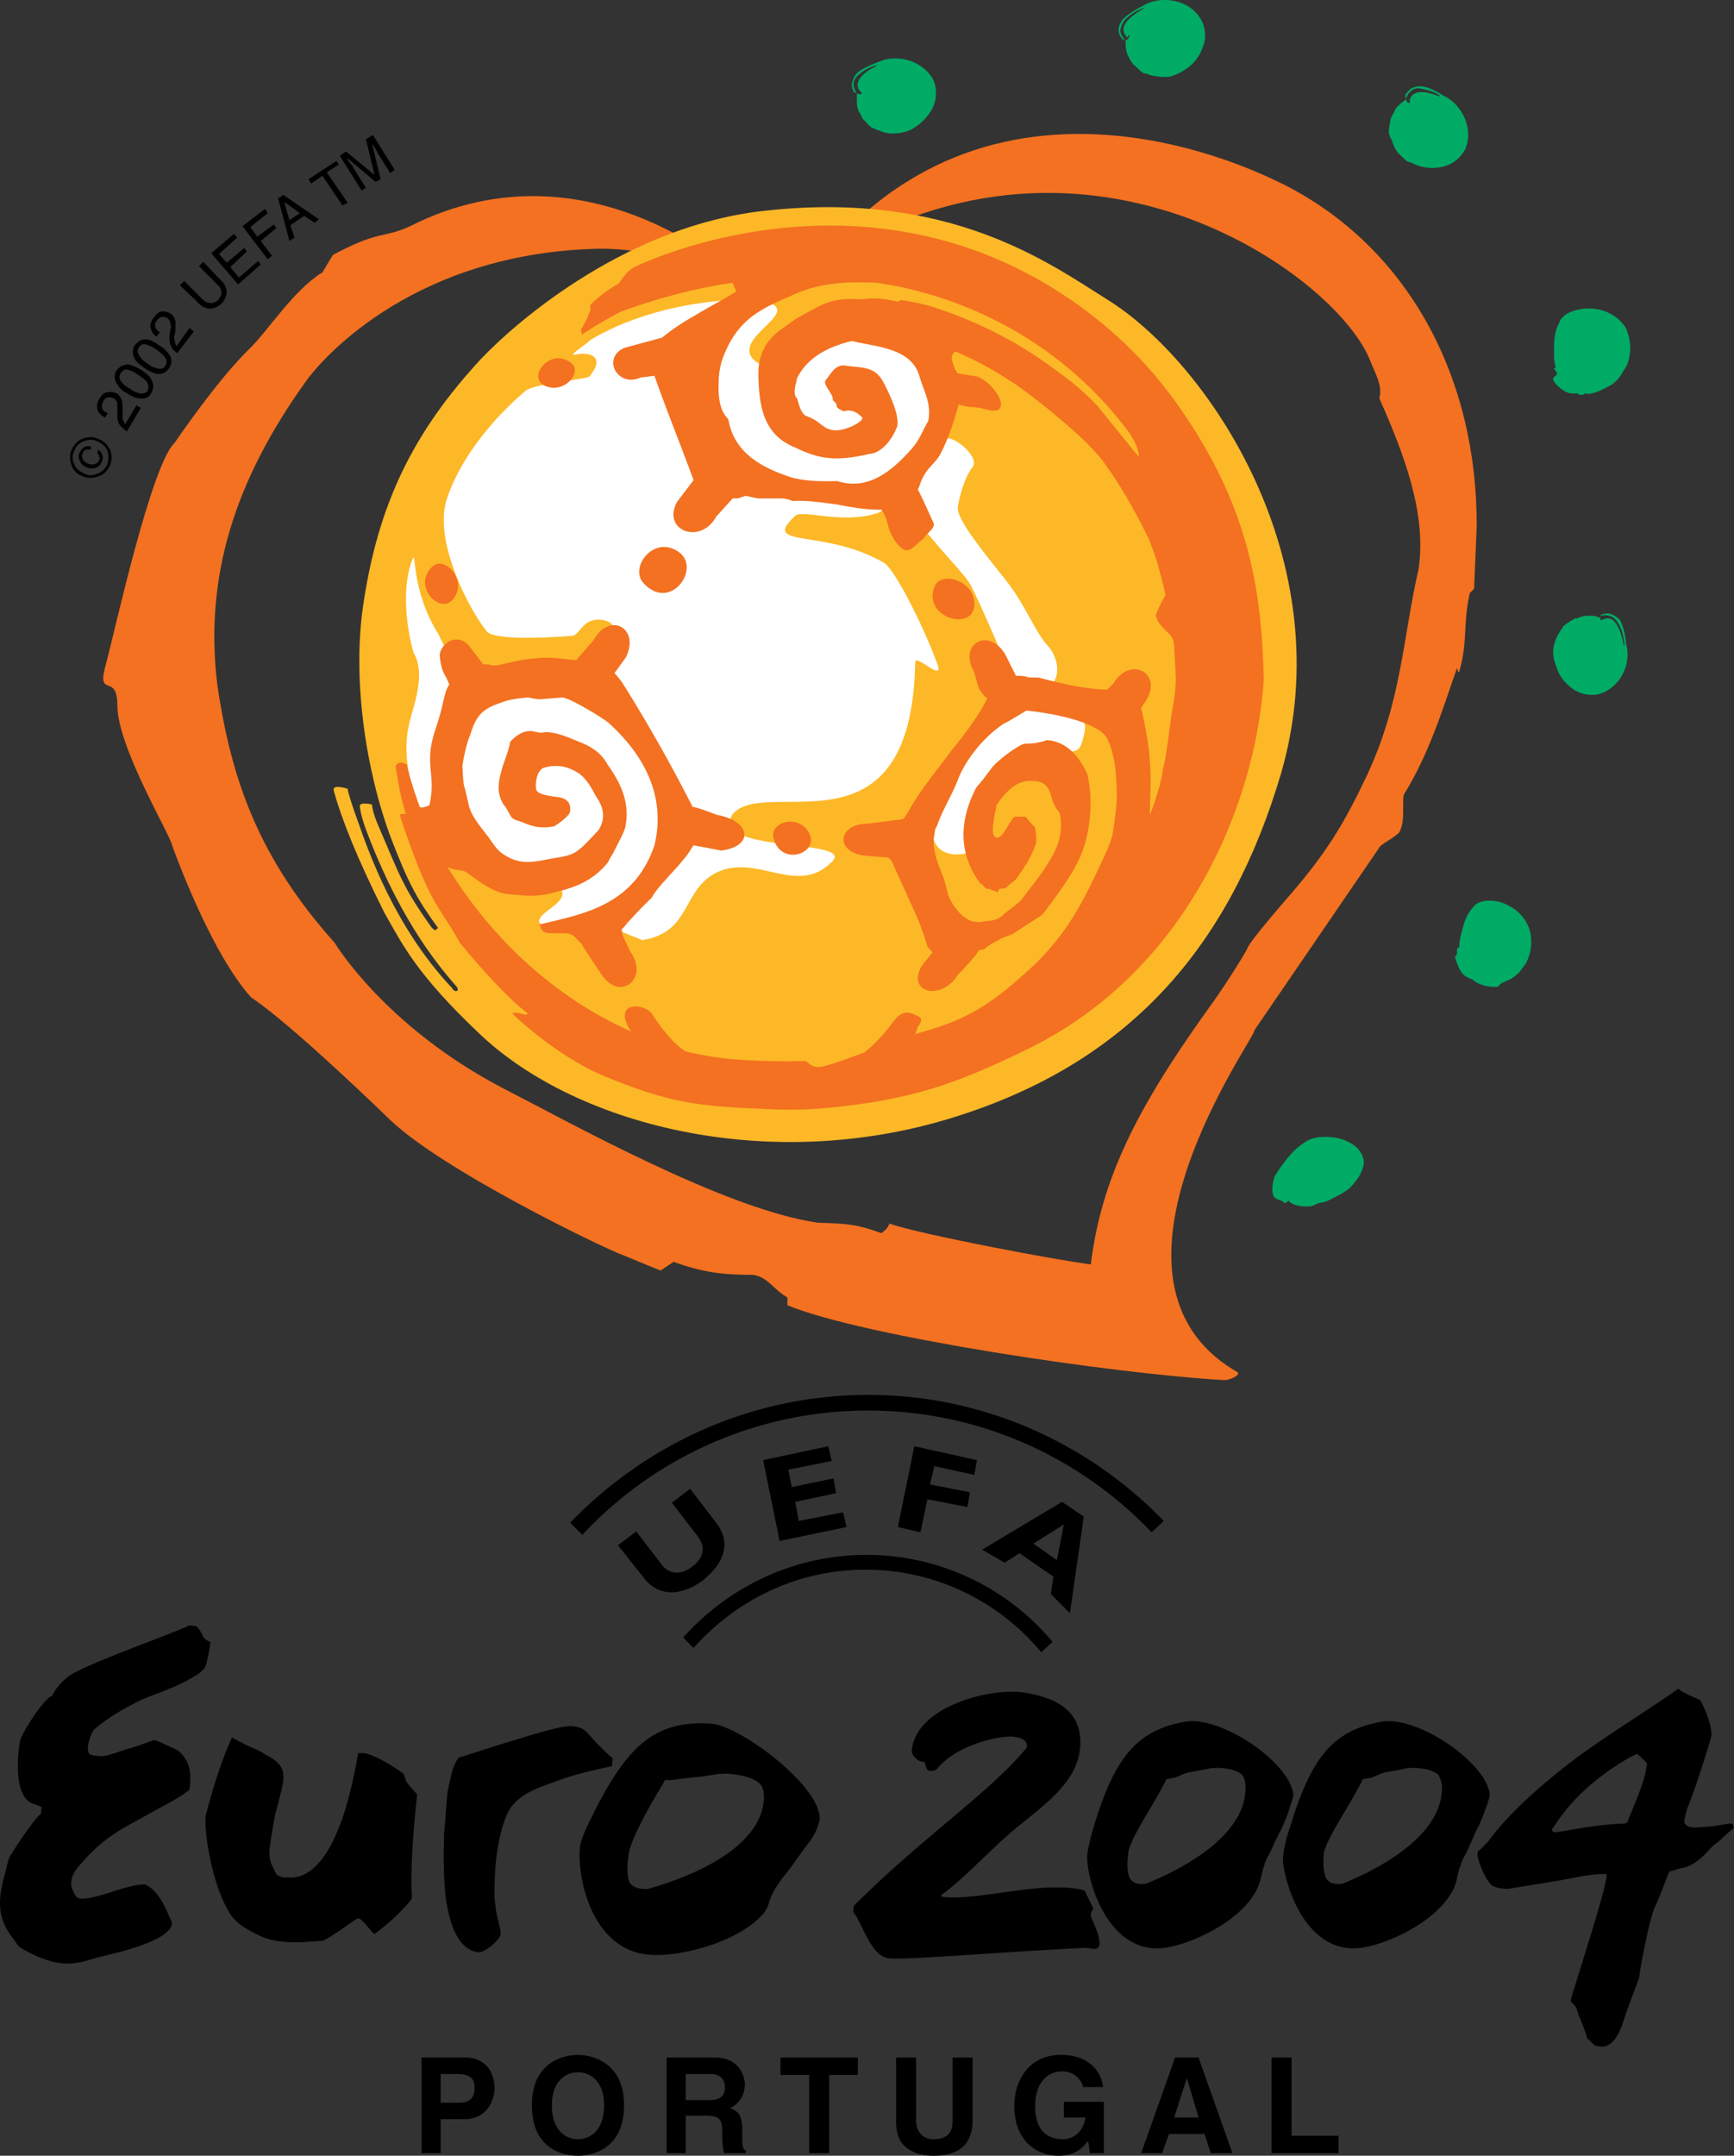
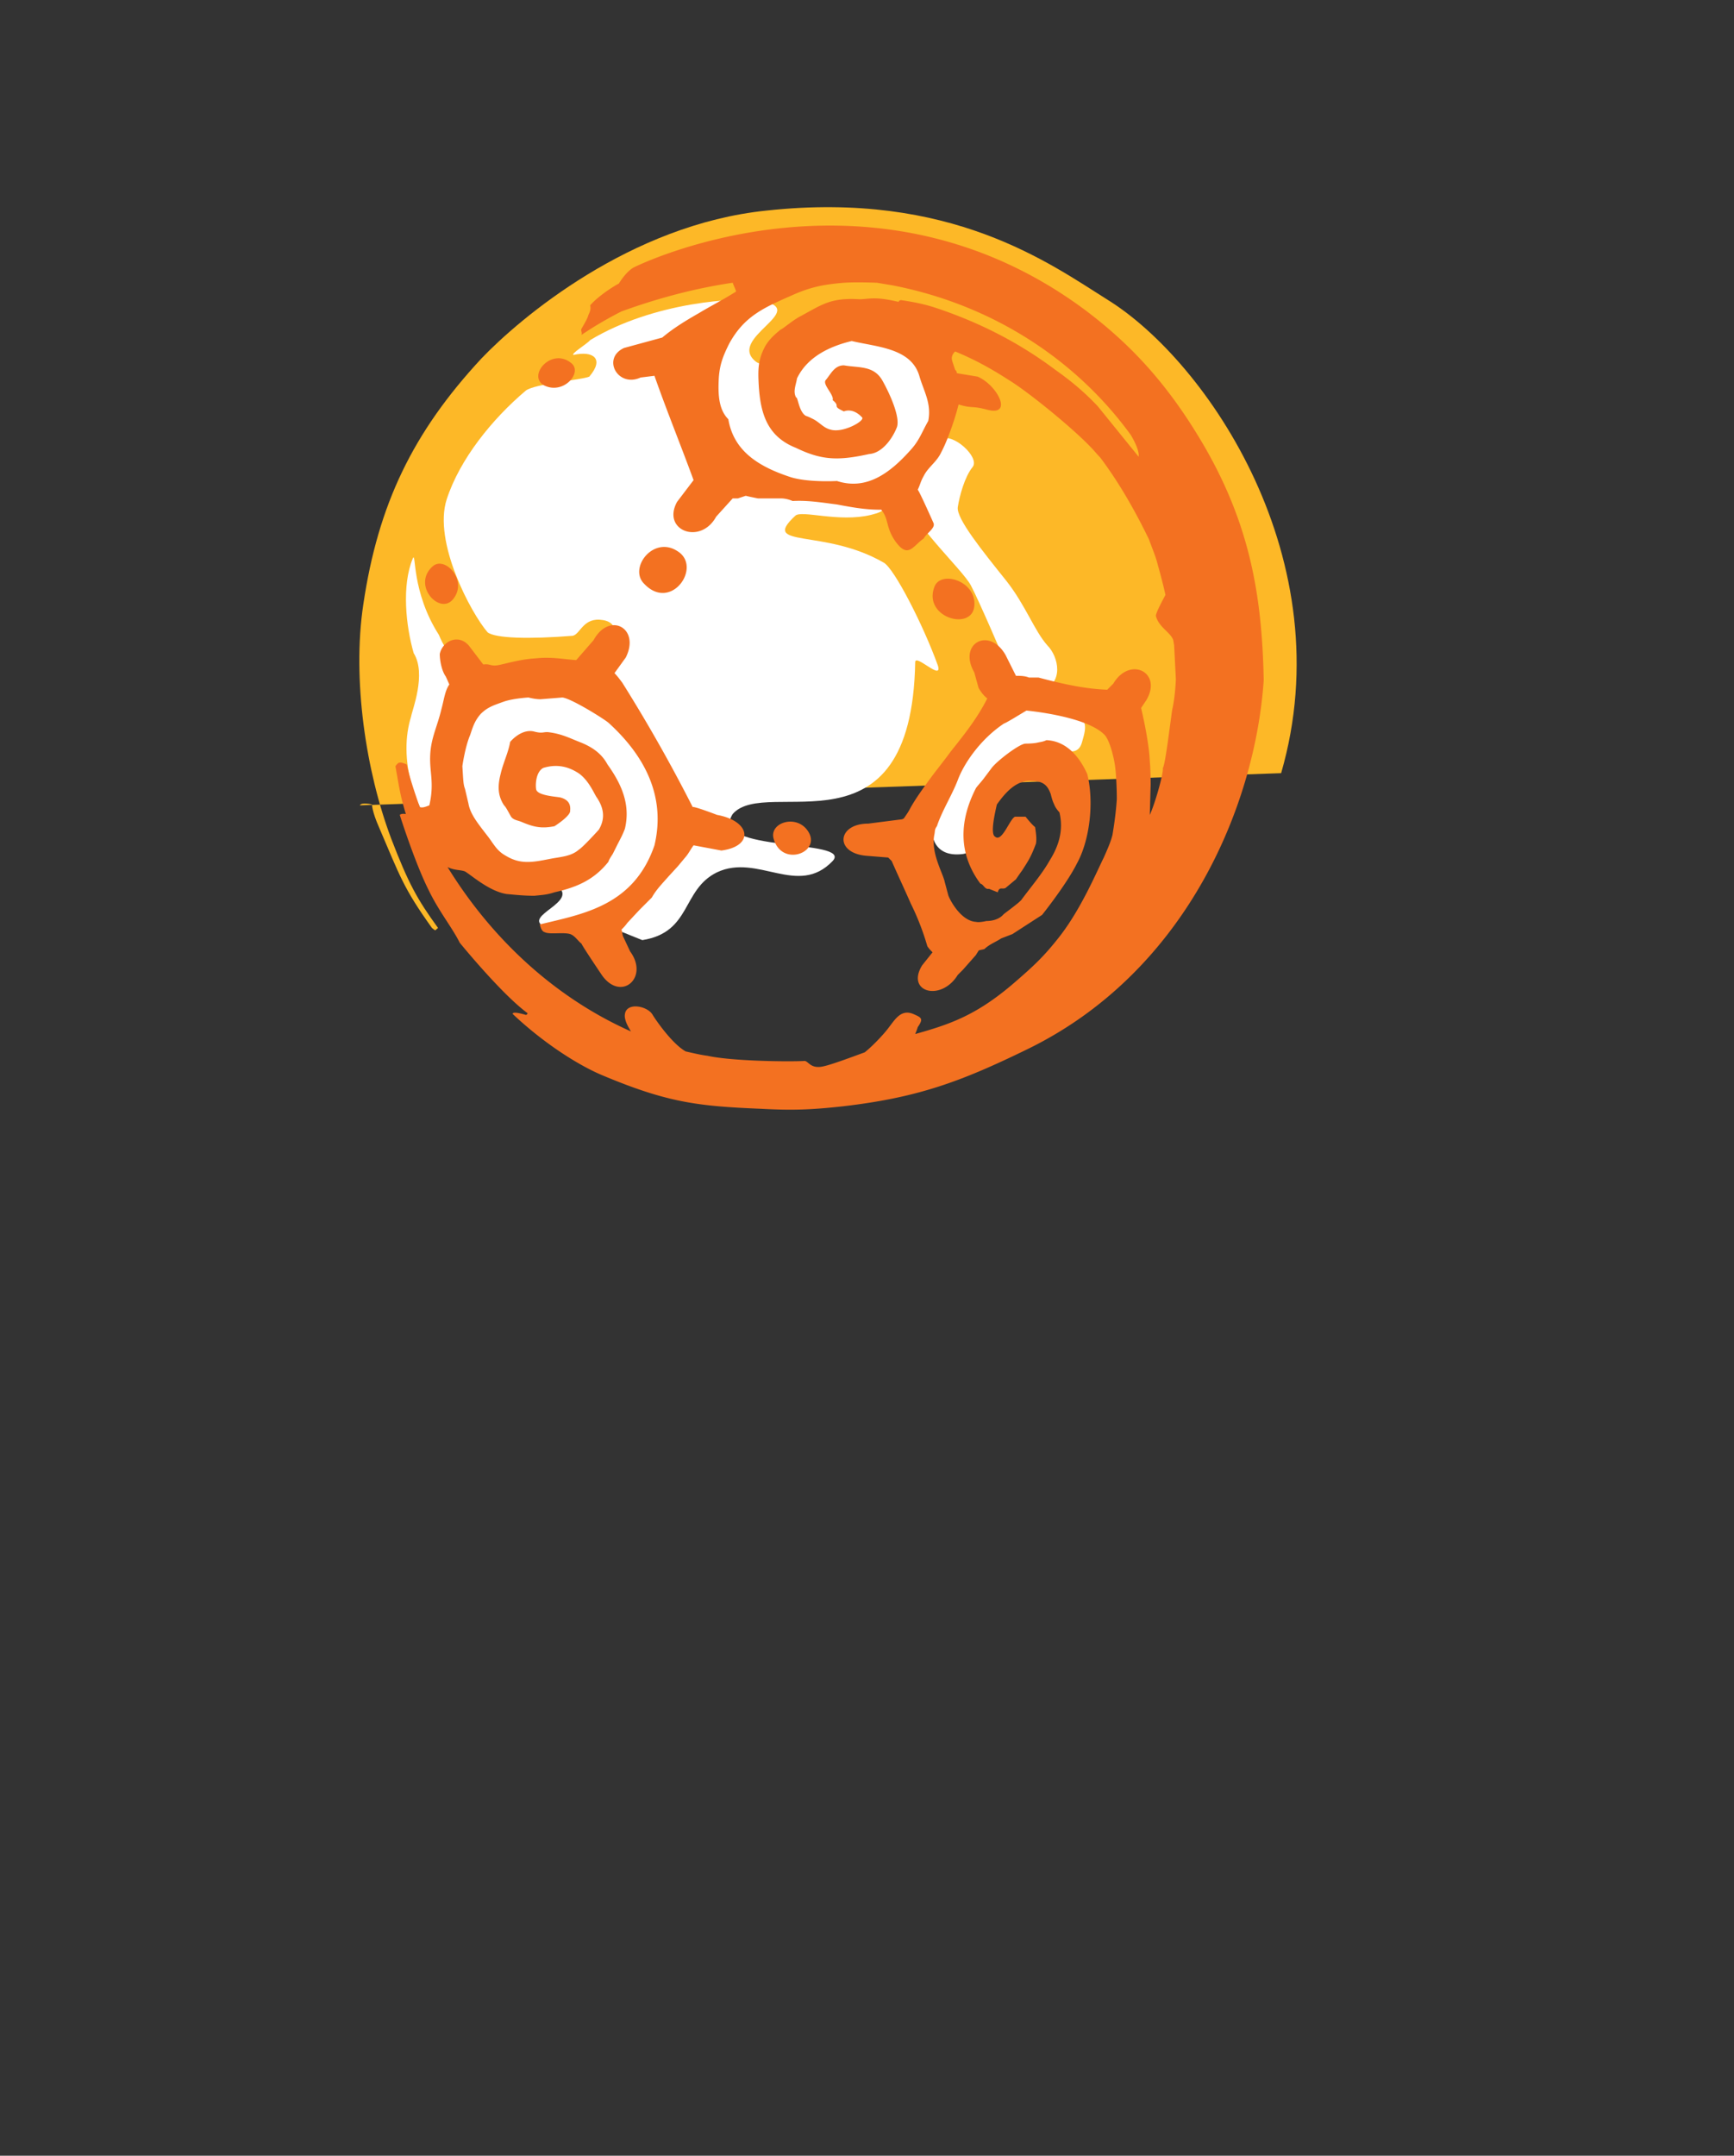
<svg xmlns="http://www.w3.org/2000/svg" xml:space="preserve" viewBox="0 0 128.95 160.24">
  <rect x="0" y="0" width="128.95" height="160.24" fill="#333333" stroke="none" />
  <g fill-rule="evenodd" clip-rule="evenodd">
-     <path d="M32.77 157.526h1.745c1.875 0 2.263-1.68 2.263-2.262 0-1.422-.841-2.327-2.198-2.327h-3.232v7.11h1.422zm0-1.228v-2.133h1.228c.905 0 1.293.323 1.293.969 0 .324 0 1.164-1.099 1.164zM39.556 156.492c0 3.361 2.456 3.749 3.426 3.749.905 0 3.426-.388 3.426-3.749 0-3.296-2.521-3.748-3.426-3.748-.97 0-3.426.452-3.426 3.748m1.487 0c0-1.938 1.164-2.456 1.939-2.456s1.939.518 1.939 2.456c0 2.004-1.164 2.521-1.939 2.521s-1.939-.517-1.939-2.521M49.574 160.047h1.422v-2.779h1.551c1.099 0 1.164.388 1.164 1.357 0 .711.064 1.099.129 1.422h1.616v-.194c-.258-.129-.258-.388-.258-1.422 0-1.293-.324-1.486-.905-1.745.646-.259 1.098-.97 1.098-1.745 0-.582-.387-2.004-2.262-2.004h-3.556v7.11zm1.423-3.943v-1.938h1.875c.84 0 1.034.582 1.034.969 0 .712-.388.97-1.164.97h-1.745zM61.661 154.23h2.133v-1.293h-5.752v1.293h2.133v5.817h1.486zM72.326 152.937H70.84v4.719c0 .84-.388 1.356-1.422 1.356-.711 0-1.293-.451-1.293-1.421v-4.654h-1.486v4.719c0 .711.129 1.292.517 1.745.646.711 1.616.84 2.263.84 1.81 0 2.908-.775 2.908-2.649v-4.655zM79.113 157.397h1.615c-.258 1.486-1.356 1.615-1.681 1.615-1.034 0-2.067-.517-2.067-2.455 0-1.81.969-2.586 2.003-2.586 1.1 0 1.552.905 1.552 1.163h1.486c-.064-.969-.904-2.391-3.103-2.391-2.392 0-3.49 1.874-3.49 3.813 0 2.455 1.552 3.684 3.297 3.684 1.292 0 1.81-.646 2.197-1.099l.129.905h1.034v-3.813h-2.973zM86.934 158.625h2.65l.452 1.422h1.616l-2.521-7.11h-1.745l-2.521 7.11h1.552zm1.293-4.072h.064l.841 2.844h-1.811zM96.048 152.937h-1.487v7.11h4.977v-1.293h-3.49zM51.578 122.494c3.167-3.555 7.692-5.817 12.798-5.817 5.235 0 9.954 2.392 13.057 6.141l.84-.775a18 18 0 0 0-13.832-6.464c-5.429 0-10.277 2.392-13.638 6.141zM62.954 113.509l-4.977 1.034-1.228-6.01 4.848-1.034.258 1.098-3.231.647.258 1.293 3.103-.647.194 1.099-3.038.646.258 1.422 3.297-.646zM72.456 109.631l-2.974-.646-.323 1.357 2.973.582-.194 1.099-2.972-.581-.518 2.456-1.68-.389 1.228-6.01 4.653 1.034zM79.565 119.909l-1.422-1.422.193-1.293-2.521-1.745-1.099.711-1.681-.97 5.946-3.555 1.616 1.099zm-.452-6.593-2.263 1.422 1.745 1.228zM52.29 117.453c-1.099.84-2.973 1.551-4.331-.065l-2.003-2.521 1.357-1.033 1.939 2.521c.646.775 1.551.646 2.262.064.711-.518 1.034-1.357.388-2.198l-1.939-2.521 1.357-1.034 1.939 2.521c1.228 1.615.452 3.102-.969 4.266" />
-     <path d="M85.641 113.898c-5.3-5.56-12.797-9.05-21.071-9.05a28.98 28.98 0 0 0-21.265 9.243l-.905-.905c5.623-5.816 13.444-9.501 22.169-9.501 8.596 0 16.417 3.619 21.976 9.372zM122.483 131.09c.064 0-.646-.646-.711-.711-.194 0-1.422.711-2.392 1.422-2.521 1.875-3.297 3.232-3.942 4.137-.13.194.193.259.193.259 1.163-.13 2.909-.582 5.171-.646l.194-.064.129-.323c.517-1.229 1.099-2.65 1.228-3.361.001-.002.13-.648.13-.713m-9.954 9.243c-.388.129-1.034.064-1.486-.129-.582-.323-1.229-2.134-1.163-2.393 0-.193.064-.258.193-.323l.518-.517c.129-.064 1.356-2.263 6.334-6.076 2.585-1.938 5.494-3.684 7.886-5.364.452.388 1.422.711 1.615.84.518.841.905 2.198.841 2.65-.13.582-1.293 4.266-1.81 5.43 0 0-.259.97-.194 1.034.129.388.84.388 1.228.323.259 0 1.099-.064 1.293-.13.13 0 .711-.129.841-.129.323 0 .193 0 .323.323-.453.323-.97.905-1.423 1.228-.581.453-.969 1.229-2.133 1.681a10 10 0 0 0-.969.259l-.259.064-.129.259c-.324.841-.582 1.551-.971 2.392-.388.84-1.033 4.201-1.163 5.171-.064.388-.775 2.004-1.163 3.296-.452 1.357-1.034 2.068-1.875 1.875q-.29 0-.388-.194-.097 0-.193-.193l-.259-.194c-.064-.388-.323-.97-.517-1.486-.13-.259-.194-.518-.259-.711-.065-.259-.453-.518-.453-.582.13-.646 3.038-9.437 2.65-9.437-1.228 0-1.874.193-3.685.517-.774.129-3.23.516-3.23.516M76.011 125.791c3.685.517 4.33 2.262 4.33 3.749 0 2.779-2.649 4.589-4.524 6.14-1.615 1.229-4.201 4.072-5.816 5.171v.13c2.585.388 7.691-1.293 10.664-.453l.646 1.357c-.452.646 0 .646.388 2.068.323 1.357-.581.776-1.099.841-5.623.259-13.121.904-14.479.775-1.357-.13-1.939-2.521-2.65-3.426 0-.193 0-.452.065-.518 5.041-5.041 10.019-8.338 12.798-11.698 0 0 .323-.711-1.034-.841-1.357-.064-4.267.776-5.559 2.327 0 0-.194.323-.712.193-.193-.063-.193-.646-.322-.646-.646 0-.905-.711-.905-.711.13-3.295 5.623-4.782 8.209-4.458M15.641 122.042c0 .259-.258 1.681-.388 1.874-.129.259-.582.582-.84.712-1.228.775-2.585 1.163-3.942 1.744-1.164.582-2.263 1.164-3.491 2.198-.258.388-.646 1.422-.323 1.81.194.13.905.194 1.164.13.388-.065 1.292-.389 1.681-.518.711-.194 1.228-.388 1.939-.646.323.064.582.194.84.323.388.194.84.323 1.099.582.84.775.84 1.745.711 2.779-.84.711-2.521 1.486-3.49 2.068-2.068 1.099-3.231 1.81-4.848 3.749-.711.904-.388 1.551-.388 1.551.064.064.194.646.517.711 1.099.193 3.62-1.099 4.912-1.034 1.099.517 1.551 1.875 2.004 2.844-.065 1.422-4.524 2.327-5.559 2.586-.646.193-1.357.452-2.262.452-1.422 0-2.974-.904-3.426-1.163-.259-.194-.388-.453-.582-.711-1.228-1.552-1.099-2.909-.646-4.654.13-.388.194-.84.324-1.228.129-.389 2.004-3.167 2.391-3.361l.065-.517-.452-.194c-1.681-.323-1.358-3.619-1.164-4.719.064-.452 1.745-3.167 2.391-3.36.194-.453.646-.97 1.034-1.293.776-.841 7.563-3.167 9.178-3.942l.517.064c.194.193.453.581.517.84.129.128.323.258.517.323M53.388 131.866c-.388.065-.776.13-1.228.194-.84.064-1.681.194-2.327.259h-.388l-.129.258c-1.034 1.681-2.585 4.46-2.585 5.43 0 0-.194 1.163.064 1.875.323.646 1.422.517 1.422.517 3.425-.97 8.402-3.103 8.596-6.722 0-.518-.065-.776-.259-1.034-.646-.711-2.262-.776-2.262-.776-.257-.066-.581-.001-.904-.001m7.562 3.361c0 .13-.129.646-.452 1.229-.259.452-.582.775-.969 1.356-.388.518-.776 1.1-1.099 1.487 0 0-.905 1.034-1.228 2.068a2.17 2.17 0 0 1-.582 1.034c-1.939 2.068-6.141 3.037-8.144 2.908-4.266-.193-5.494-5.3-5.365-7.756 0-.646.452-1.616.905-2.521 2.521-5.106 4.589-7.175 8.791-6.916 2.132.066 8.273 4.655 8.143 7.111M43.757 128.893c.194.193.453.517.776.84.258.259.582.582 1.034.97l-.064.582c-1.229.259-2.715.581-4.072 1.099-1.487.517-3.038 1.034-3.684 2.392-.453.97-.711 2.262-.84 3.361-.129 1.033-.129 2.197-.129 2.585 0 .259 0 .581.064.84 0 .259.065.582.129.841.064.323.129.581.194.84s.065.452.065.582c-.065.323-1.099 1.293-1.616 1.293-1.358-.13-2.133-1.681-2.457-4.008-.258-2.197-.129-4.46-.129-4.912.064-.518.129-1.745.258-3.038.129-.582.258-1.163.388-1.681.194-.452.323-.711.453-.84.711-.194 2.392-.775 4.136-1.293 1.875-.582 3.62-1.099 4.266-1.034s.906.193 1.228.581M20.618 139.364c.064.064.194.129.517.194h.388c1.034.064 1.875-.646 2.457-1.422.646-.841 1.099-1.939 1.486-2.974.646-1.939 1.034-4.008 1.163-4.848h.388c.905.064 3.038 1.486 3.038 1.616.065.323.194.581.323.711.064.129.646.711.646.775 0 0-.582 4.783-.388 7.627 0 .194-.711.905-1.034 1.228-.517.518-1.229 1.1-1.745 1.487-.194-.065-.97-1.229-1.229-1.164-.258.065-2.327 1.681-2.714 1.681-.84 0-2.973.388-4.589-.388-1.099-.517-1.875-.97-2.392-1.938-1.292-2.263-1.81-6.271-1.616-7.046.129-.517.905-3.555 1.939-5.752.323.193.646.322.969.517.517.259 1.099.452 1.551.775 1.034.518 1.357 1.034 1.293 1.811 0 .322-.259 1.356-.582 2.521-.129.582-.453 2.585-.453 2.844 0 .452.065.775.194 1.034.002 0 .325.711.39.711" />
-     <path d="M89.52 131.543c-.323.063-.711.129-1.099.193-.711.194-.776.388-1.357.452l-.323.065-.13.258c-.84 1.681-2.779 4.46-2.714 5.365 0 0-.194 1.099.129 1.745.323.582 1.228.388 1.228.388 3.038-1.229 7.369-3.685 7.369-7.11 0-.452-.065-.711-.259-.969-.582-.582-2.004-.518-2.004-.518a4 4 0 0 0-.84.131m6.657 1.874c0 .064-.064.388-.259.905-.129.517-.388 1.099-.646 1.68a18 18 0 0 0-.776 1.616l-.323.582-.064.193c-.064.064-.064.129-.064.194-.13.259-.194.711-.323 1.163-.13.453-.259.775-.452 1.034-1.357 2.263-4.978 3.813-6.723 4.008-3.749.452-5.494-4.072-5.688-6.464-.064-.582.193-1.551.452-2.456 1.551-5.171 3.167-7.239 6.787-7.886 2.649-.515 7.885 3.04 8.079 5.431M104.127 131.543c-.323.063-.711.129-1.099.193-.711.194-.776.388-1.357.452l-.323.065-.13.258c-.84 1.681-2.778 4.46-2.778 5.365 0 0-.13 1.099.193 1.745.323.582 1.229.388 1.229.388 3.038-1.229 7.368-3.685 7.368-7.11 0-.452-.13-.711-.259-.969-.646-.582-2.068-.518-2.068-.518-.194.002-.517.066-.776.131m6.657 1.874c0 .064-.064.388-.259.905-.193.517-.388 1.099-.711 1.68-.259.582-.517 1.164-.711 1.616l-.323.582-.064.193c-.064.064-.064.129-.064.194-.129.259-.259.711-.323 1.163-.129.453-.259.775-.452 1.034-1.357 2.263-4.977 3.813-6.723 4.008-3.749.452-5.494-4.072-5.752-6.464 0-.582.193-1.551.517-2.456 1.552-5.171 3.168-7.239 6.787-7.886 2.648-.515 7.885 3.04 8.078 5.431M7.626 33.879c.064.129 0 .323-.064.453a.78.78 0 0 1-.453.452c-.259.065-.453.065-.711-.064-.258-.13-.388-.26-.452-.453a.59.59 0 0 1 0-.646c.064-.129.129-.259.259-.324.129-.129.388-.193.582-.064l-.064.194H6.4a.5.5 0 0 0-.259.258c-.064.194-.064.388.065.517.064.129.194.194.323.258.129.065.323.065.452.065.194-.065.323-.129.388-.323.064-.064.064-.194 0-.258 0-.129-.065-.194-.129-.259l.064-.258c.193.129.258.258.322.452m-2.132.581c.129.323.388.582.711.711.323.194.646.194.97.065.388-.129.581-.323.775-.646.129-.323.129-.711.064-1.034a1.28 1.28 0 0 0-.711-.711c-.323-.194-.646-.194-1.034-.064-.323.129-.582.323-.711.646a1.17 1.17 0 0 0-.064 1.033m2.714-.969c.129.388.129.775-.064 1.164-.194.388-.453.646-.905.775-.388.129-.775.129-1.164-.064-.388-.129-.646-.453-.775-.84-.13-.388-.13-.776.064-1.164s.452-.646.84-.776c.388-.129.775-.129 1.164.065.387.129.646.453.84.84M8.919 31.617a1.3 1.3 0 0 1-.194-.711v-.97c-.065-.129-.129-.258-.258-.323-.194-.064-.323-.129-.453-.064-.129 0-.259.129-.323.259-.129.258-.129.452-.064.646a1 1 0 0 0 .388.259l-.195.322a1.2 1.2 0 0 1-.517-.453c-.129-.259-.129-.582.065-.905s.387-.517.646-.517c.194-.064.453 0 .646.064a1 1 0 0 1 .388.517c.064.129.064.388.064.646v.711c.065.194.129.323.194.453l.84-1.422.324.193-1.035 1.746c-.193-.128-.387-.322-.516-.451M9.565 27.092c.258.064.582.194.905.388.387.259.646.453.775.711a.99.99 0 0 1 0 1.034c-.194.323-.453.453-.84.388q-.388 0-.97-.388c-.258-.129-.517-.323-.646-.582-.323-.388-.323-.711-.13-1.099.26-.322.519-.452.906-.452m1.422 1.422c-.064-.194-.323-.388-.71-.646a2.2 2.2 0 0 0-.776-.388c-.194-.064-.388.065-.517.259a.49.49 0 0 0 0 .582c.129.194.323.388.711.582.194.194.452.258.646.323.258.064.517 0 .646-.194.065-.13.065-.324 0-.518M10.923 25.218c.259.064.582.193.905.452.388.194.582.453.776.711a.88.88 0 0 1-.065 1.034c-.194.258-.452.388-.84.388a3.1 3.1 0 0 1-.97-.452c-.258-.194-.517-.388-.646-.582-.259-.388-.259-.775-.065-1.099.259-.323.517-.452.905-.452m1.422 1.487c-.064-.194-.323-.453-.711-.711a2.2 2.2 0 0 0-.776-.388c-.194-.064-.387 0-.517.194a.49.49 0 0 0 0 .582c.064.194.323.452.646.646.259.194.453.323.646.323.259.129.517.064.646-.129.13-.194.13-.324.066-.517M12.732 25.735c-.129-.194-.129-.452-.129-.775l.064-.453c.064-.194.064-.323 0-.453q0-.193-.194-.388c-.129-.064-.259-.129-.388-.129-.194.065-.323.129-.388.259-.194.194-.194.388-.129.582a.78.78 0 0 0 .324.323l-.259.323a1 1 0 0 1-.388-.517c-.129-.258-.064-.582.194-.905.194-.259.388-.453.646-.453s.452.065.646.194.259.323.323.582v.646l-.064.323a.41.41 0 0 0 0 .388c0 .129.064.323.129.452l.97-1.357.323.259-1.228 1.616c-.258-.194-.387-.323-.452-.517M13.702 20.887l1.357 1.357c.129.129.323.258.452.258.259.065.453 0 .711-.193.194-.259.323-.518.194-.776 0-.129-.129-.259-.259-.388L14.8 19.788l.323-.323 1.164 1.228c.323.258.452.517.517.711.129.387 0 .775-.323 1.163-.388.323-.775.453-1.164.323-.194-.064-.452-.194-.711-.517l-1.228-1.164zM15.706 18.819l1.68-1.422.259.258-1.357 1.228.581.647 1.293-1.099.194.258-1.228 1.164.646.776 1.422-1.228.194.258-1.681 1.487zM18.033 16.815l1.68-1.293.194.324-1.293 1.034.517.711 1.228-.905.194.258-1.163.97.84 1.099-.323.258zM22.298 15.846l-1.163-.84.388 1.357zm-1.615-1.099.388-.258 2.65 1.81-.323.258-.775-.517-1.034.711.323.905-.388.259zM25.013 11.967l.194.259-.905.582 1.552 2.262-.388.194-1.487-2.198-.84.582-.194-.323zM25.271 11.58l.453-.324 2.133 1.746-.646-2.65.517-.323 1.616 2.585-.323.258-.969-1.551c0-.065-.064-.129-.129-.259-.064-.129-.194-.258-.258-.388l.646 2.65-.388.194-2.068-1.746v.129a.9.9 0 0 1 .194.258c.129.13.194.194.194.259l.97 1.551-.323.194z" />
-     <path fill="#F37121" d="M24.755 18.948c3.878-2.068 3.684-1.034 6.398-2.456 13.251-6.141 24.174 4.459 24.174 4.459s-6.205-2.649-11.117-2.456c-14.155.452-20.748 8.855-21.395 9.76-5.365 7.433-7.626 14.607-6.657 22.622 1.034 7.11 3.103 12.927 8.726 19.197 0 0 3.749 6.27 12.604 10.858 4.913 2.521 16.482 8.984 23.333 9.954 2.456.064 3.103.194 4.718.775.194-.129.582-.452.582-.711 2.456.841 12.475 2.715 14.996 3.038.775-6.334 3.425-11.569 8.596-18.809 1.293-1.746 2.65-3.943 3.038-4.654.064-.453 3.297-4.137 3.297-4.137 2.649-3.102 3.878-5.106 5.623-8.79 2.585-5.559 2.649-10.212 3.813-15.254.646-4.137-1.099-8.661-2.909-12.733.259-.969-.323-1.874-.646-2.714-2.457-6.528-21.782-20.295-41.496-6.916 13.896-18.033 34.968-6.205 34.902-6.334 9.438 4.719 14.544 14.479 14.479 25.531l-.193 4.589-.323.323c-.518 2.327-.13 3.555-.775 5.817-.13.194-.13-.323-.194-.193-1.099 3.167-2.068 6.334-3.942 9.372-.13.905.129 1.875-.323 2.78-.452.453-.97.646-1.422 1.034L93.27 76.603c.388.129-13.186 18.55-1.229 25.401.194.259-.646.582-.97.582-8.209-.452-26.823-3.231-32.511-5.559v-.582c-1.034-.582-1.422-1.486-2.521-1.681-2.327 0-3.813-.193-5.946-.97l-.969.646s-1.293-.517-2.844-1.163c-1.293-.452-13.509-6.334-17.387-10.147 0 0-7.175-6.981-10.212-8.985-3.103-3.425-5.882-11.311-5.882-11.311-.129-.775-4.072-7.303-4.072-10.406 0-2.521-1.616-.388-.84-3.103.646-2.392 3.361-14.802 5.106-16.417 0 0 3.103-4.589 5.494-6.916 1.422-1.357 3.297-4.396 5.495-5.753z" />
-     <path fill="#FDB827" d="M95.272 57.471c4.589-15.835-5.495-30.572-12.863-35.161-4.33-2.715-11.698-8.145-25.401-6.658-10.148 1.034-18.356 8.015-21.2 10.988-5.106 5.494-7.692 10.858-8.791 18.292-.84 5.559.194 12.41 2.068 17.387 1.292 3.36 1.939 4.524 3.49 6.657-.258.194-.129.258-.453 0-2.133-2.973-2.392-3.878-3.943-7.498-.517-1.163-.517-1.681-.517-1.681s-.776-.194-.905.065c0 .065 0 .711.711 2.457 1.164 2.973 3.167 7.303 6.464 10.987.323.388-.129.518-.323.129-4.266-4.524-6.205-10.147-6.981-12.345-.388-1.034-.775-2.262-.775-2.456 0 0-1.163-.388-1.034.129.582 2.133 1.745 5.042 3.749 9.049 1.357 2.391 2.392 4.589 7.11 9.049 7.368 6.98 22.041 10.535 35.808 6.011 12.927-4.201 20.102-12.926 23.786-25.401" />
+     <path fill="#FDB827" d="M95.272 57.471c4.589-15.835-5.495-30.572-12.863-35.161-4.33-2.715-11.698-8.145-25.401-6.658-10.148 1.034-18.356 8.015-21.2 10.988-5.106 5.494-7.692 10.858-8.791 18.292-.84 5.559.194 12.41 2.068 17.387 1.292 3.36 1.939 4.524 3.49 6.657-.258.194-.129.258-.453 0-2.133-2.973-2.392-3.878-3.943-7.498-.517-1.163-.517-1.681-.517-1.681s-.776-.194-.905.065" />
    <path fill="#FFF" d="M72.326 34.719c-.581.711-.97 2.133-1.099 2.973s1.81 3.232 3.619 5.494c1.423 1.81 2.068 3.685 3.038 4.783.841.84 1.293 2.844-.517 3.426-2.327.775-2.068-.388-2.068-.388l-.776-2.327s-1.68-3.943-2.326-5.171-5.042-5.236-4.719-6.722c.129-.388.259-.84.453-1.228-.776.84-1.552 1.487-2.004 2.133-.259.323-.646.453-1.164.582-2.392.582-5.17-.388-5.623.065-2.65 2.456 2.133.905 6.593 3.491.775.452 2.909 4.589 4.008 7.626.388 1.228-1.616-.84-1.681-.259-.258 14.931-11.052 8.403-13.573 11.311-1.875 2.909 8.984 1.811 7.434 3.491-2.586 2.714-5.559-.582-8.597.84-2.65 1.293-1.875 4.459-5.559 5.042-1.551-.582-3.942-1.939-7.239-.97-1.81-.84 2.714-1.874.84-3.103-.582-.388-6.076-.646-6.593-1.099-4.396-3.943-5.106-8.597-4.202-11.44.065-.453 1.164-3.167.194-4.718-.582-2.004-.905-5.042-.065-7.045.259-.582-.129 2.456 1.939 5.688.517 1.292 2.069 3.426 2.392 2.779.129-.129 4.654.646 7.239.129 1.292-.259 2.521-.453 3.038-1.357.258-.517 1.099-2.392-.453-2.65-1.487-.258-1.681 1.035-2.262 1.164-3.232.259-5.753.194-6.334-.259-1.228-1.421-4.072-6.722-3.038-9.889.969-2.973 3.361-5.946 5.882-8.079.711-.517 4.072-.775 4.718-1.034 1.163-1.357.258-1.939-1.164-1.616-.258-.064 1.034-.84 1.228-1.099 4.718-2.844 10.988-3.232 12.798-2.909 3.555.711-2.715 2.779-.452 4.524 2.068 1.357 5.558-5.559 12.41-1.616 2.197 1.228 1.874 3.942 1.292 6.398-.129.517-.258.97-.452 1.357.194-.194.323-.323.518-.388.841-.515 2.909 1.359 2.327 2.07m-3.038 26.759s.194-1.939.582-2.844c.323-.905 2.521-4.007 3.167-4.848.646-.905 2.327-1.681 2.327-1.681s3.361.129 4.395.776c1.035.646 1.1.97.712 2.262-.259 1.034-1.164.711-1.81.452-.518-.193-.582.065-3.297 1.616s-2.327 2.198-2.974 4.007c-.646 1.81 0 2.133-.775 2.262-2.52.325-2.327-2.002-2.327-2.002" />
    <path fill="#F37121" d="M54.487 21.017c-2.65.388-5.429 1.099-8.273 2.133a28 28 0 0 0-2.974 1.745c.065-.194-.064-.323 0-.452.259-.453.453-.776.517-1.034.129-.259.194-.453.129-.711.453-.517 1.229-1.099 2.004-1.551l.129-.065c.646-1.034 1.163-1.228 1.163-1.228s17.452-8.726 33.481 3.167c3.103 2.327 5.753 5.041 8.273 9.113 3.942 6.334 4.912 11.893 5.042 18.421-.646 9.501-5.882 21.782-17.646 27.469-4.913 2.392-8.08 3.555-13.574 4.202-2.327.259-3.749.323-6.14.194-4.719-.194-6.981-.453-11.893-2.521-1.81-.775-4.331-2.391-6.593-4.524 0 0-.129-.259.97.064.064 0 .129-.064.129-.129-1.939-1.422-5.042-5.235-5.042-5.235-.582-1.164-1.551-2.327-2.327-3.942-1.034-2.068-2.133-5.559-2.133-5.559.129-.129.453-.065.453-.065-.453-1.486-.517-2.133-.775-3.555.194-.259.258-.388.84-.129.194.905.582 2.068.97 3.167.194.064.388 0 .711-.129.388-1.681 0-2.456.065-3.749.064-1.292.517-2.068.84-3.426.194-.711.259-1.357.582-1.81l-.259-.582c-.323-.453-.452-1.228-.452-1.68.194-.97 1.422-1.552 2.198-.582l1.034 1.357c.517-.064.517.129 1.034.064.453-.064 1.681-.453 2.844-.517 1.228-.129 2.068.064 3.038.129l1.293-1.487c1.164-2.133 3.49-.905 2.392 1.293l-.841 1.163c.194.194.388.453.582.711a117 117 0 0 1 5.235 9.243c.129-.064 1.81.582 1.81.582 2.521.453 2.779 2.327.323 2.65l-2.068-.388c-.193.259-.323.518-.517.775l-.646.776-.711.776c-.453.517-.905.97-1.228 1.551l-.905.905-.905.969c-.194.259-.258.323-.452.518.064.129.064.387.129.517l.517 1.099c1.422 1.939-.646 3.749-2.068 1.81 0 0-1.486-2.198-1.551-2.391-.194-.129-.453-.518-.711-.647-.388-.258-1.616 0-2.003-.194-.259-.064-.323-.388-.388-.582 3.167-.775 6.981-1.357 8.532-5.882.841-3.555-.646-6.593-3.425-9.114-.388-.323-2.779-1.81-3.426-1.874l-1.616.129c-.323 0-.646-.064-.905-.129 0 0-1.164.064-1.875.323s-1.164.388-1.681.905c-.452.517-.582.97-.776 1.551-.387.905-.582 2.327-.582 2.327.064.97.064 1.357.194 1.681l.258 1.099c.129.775.711 1.487 1.357 2.327.517.646.711 1.164 1.422 1.551 1.164.711 2.133.453 3.49.194.775-.129 1.422-.194 1.939-.646.323-.194 1.487-1.486 1.487-1.486.582-.97.258-1.81-.194-2.456-.194-.324-.646-1.357-1.422-1.81-.84-.517-1.681-.582-2.521-.323-.582.323-.582 1.357-.517 1.616.129.453 1.551.518 1.81.582.452.129.775.388.711.97.064.387-1.164 1.163-1.164 1.163-.97.194-1.551.064-2.456-.323-.323-.129-.582-.129-.776-.388-.323-.582-.388-.711-.517-.84-.517-.776-.453-1.551-.258-2.327.194-.841.582-1.616.711-2.392.517-.582 1.164-.905 1.745-.776.711.194.711 0 1.163.065.97.129 1.552.452 2.392.775.776.324 1.487.775 1.939 1.616.969 1.357 1.745 2.909 1.292 4.783-.194.517-.388.84-.582 1.228l-.323.646c-.129.194-.258.388-.323.582-1.034 1.292-2.262 1.874-4.007 2.262-.582.194-.905.194-1.487.259-.776 0-1.357-.065-2.068-.129-1.293-.194-2.65-1.422-3.103-1.68-.324-.129-.776-.065-1.293-.323 3.103 5.041 7.691 9.566 13.638 12.216-.194-.323-.388-.646-.453-1.034-.129-1.228 1.681-.905 2.068-.194.194.323 1.422 2.133 2.456 2.715.582.129 1.099.258 1.616.323 1.746.388 5.817.452 7.175.388.323-.065.452.646 1.486.388.582-.129 1.81-.582 3.038-1.034.646-.517 1.486-1.422 1.81-1.875.453-.582.905-1.357 1.811-.969.581.258.775.323.322.969a5 5 0 0 1-.193.518c2.521-.711 4.524-1.358 7.368-3.813 1.422-1.229 2.197-1.939 3.361-3.426 1.616-2.068 2.779-4.847 3.296-5.881.259-.582.518-1.164.646-1.681.129-.776.259-1.681.323-2.65 0-.97-.064-2.004-.129-2.457-.065-.517-.388-2.003-.841-2.391-1.422-1.357-5.752-1.746-5.752-1.746l-.646.388s-.841.517-1.034.582c-1.745 1.164-2.974 2.973-3.426 4.201-.452 1.164-1.164 2.263-1.551 3.426-.194.259-.13.388-.194.646-.259 1.357.646 2.844.775 3.49l.259.969c.064.259.904 1.939 2.068 2.004.259.064.775-.064.775-.064.452 0 .97-.129 1.293-.517 1.034-.776 1.163-.905 1.292-1.034.712-.97 1.552-1.939 2.134-2.973.646-1.035 1.034-2.198.711-3.555-.129-.129-.323-.388-.388-.582-.13-.258-.194-.517-.259-.775-.194-.517-.452-.969-1.357-.969-1.163-.129-2.004.84-2.65 1.745-.129.582-.517 2.198-.129 2.392.517.452 1.099-1.357 1.486-1.487h.776c.517.646.711.775.711.775.064.453.129.841.064 1.228-.388 1.035-.582 1.293-1.034 2.004-.194.259-.452.646-.452.646l-.776.646c-.259.129-.452-.129-.581.323l-.646-.258c-.323.065-.389-.323-.646-.388-1.681-2.262-1.552-4.718-.323-7.109.194-.259.388-.453.581-.711l.582-.776c.388-.517 2.068-1.81 2.521-1.81 0 0 .517 0 .84-.064.259-.064.452-.064.711-.194 1.486.064 2.456 1.228 3.038 2.521.517 2.068.193 4.912-.775 6.657-.776 1.551-2.586 3.813-2.586 3.813S75.49 69.3 75.297 69.43l-.841.323c-.388.259-.904.452-1.228.776-.13.064-.323.064-.452.129-.065.129-.13.194-.194.323l-.97 1.099-.388.388c-1.228 2.004-3.878 1.293-2.65-.711l.775-.97c-.129-.129-.258-.258-.387-.453a19 19 0 0 0-1.229-3.167c-.452-1.034-.97-2.133-1.422-3.167l-.259-.258-1.616-.13c-2.392-.194-2.198-2.391.129-2.391l2.521-.323.129-.064c.13-.194.323-.453.453-.711.388-.711.904-1.422 1.422-2.133s1.099-1.422 1.616-2.133c1.034-1.292 2.003-2.521 2.714-3.943-.259-.194-.452-.452-.646-.775l-.323-1.164c-1.229-2.133 1.099-3.426 2.326-1.292l.776 1.551c.322 0 .646 0 .969.129h.711c1.939.517 3.49.84 5.106.905l.452-.453c1.229-2.068 3.685-.84 2.456 1.229l-.388.582s.582 2.391.646 3.942c.064.646.064 1.745.064 1.745l-.064 2.262c.388-.84 1.034-3.103.97-3.49.193-.194.646-4.137.711-4.396 0 0 .194-.775.259-2.197l-.13-2.521-.064-.388c-.193-.582-1.099-.969-1.293-1.81 0-.259.646-1.422.711-1.551-.193-.905-.452-1.81-.646-2.521-.13-.452-.323-.905-.582-1.616-1.099-2.262-2.262-4.266-3.619-6.076-.259-.259-.453-.517-.711-.776-1.487-1.551-4.783-4.201-6.076-4.977-1.293-.84-2.585-1.551-4.008-2.133-.322.323-.258.582-.193.775l.193.582c.065.065.13.129.13.259l1.551.258c1.487.646 2.65 2.973.711 2.456-1.228-.323-1.034-.064-2.133-.388-.323 1.292-.904 2.844-1.292 3.555-.323.711-.971 1.099-1.293 1.745-.259.453-.259.646-.453 1.034.13.13 1.164 2.457 1.164 2.457.193.388-.518.775-.711 1.163-.841.582-1.164 1.551-2.133.194-.711-1.034-.453-1.616-1.035-2.327h-.123c-1.099 0-2.133-.194-3.167-.388-1.034-.129-2.133-.323-3.296-.258-.323-.13-.582-.194-.905-.194h-1.68c-.323-.065-.646-.129-.905-.194l-.582.194h-.388l-1.228 1.357c-1.163 2.133-4.072 1.034-2.909-1.099l1.228-1.616c-.969-2.65-2.004-5.171-2.909-7.756l-1.034.129c-1.681.776-2.909-1.421-1.228-2.197l2.844-.775c.84-.711 1.81-1.293 2.715-1.81.969-.582 1.875-1.034 2.779-1.616-.064-.194-.193-.453-.258-.646m12.345 1.421c0-.064.064-.129.194-.129.388.064 1.357.193 2.392.517 3.167 1.034 6.205 2.521 9.049 4.653 1.099.776 2.133 1.616 3.167 2.715l3.038 3.749c.064-.323-.194-.97-.582-1.616-3.942-5.429-10.083-9.631-17.71-11.117l-1.163-.194s-1.487-.065-2.457 0c-1.551.129-2.521.323-3.942.969-2.069.905-3.491 1.551-4.589 3.555-.453.905-.711 1.551-.776 2.585-.064 1.228 0 2.327.711 3.038.388 2.327 2.198 3.49 4.524 4.266 1.293.453 3.555.323 3.555.323 2.198.711 3.942-.582 5.494-2.327.646-.711.84-1.357 1.292-2.133.259-1.292-.322-2.197-.646-3.296-.582-2.133-3.167-2.198-5.042-2.65-1.616.388-3.296 1.163-4.072 2.779-.064.452-.323.97-.064 1.422.129-.065.193 1.034.711 1.357.194.064.323.129.452.194.582.258.84.711 1.422.84.905.258 2.521-.646 2.327-.905-.711-.776-1.357-.453-1.357-.453-.97-.452-.194-.323-.84-.84.129-.388-.776-1.164-.518-1.486.388-.453.646-1.099 1.357-1.099 1.099.194 2.198 0 2.844 1.099.517.905 1.357 2.714 1.099 3.49-.323.84-1.099 1.939-2.068 2.003-2.327.517-3.555.453-5.429-.453-2.133-.84-2.65-2.521-2.78-4.653-.064-1.164-.064-1.939.518-2.974.323-.517.711-.84 1.099-1.163.194-.064.905-.711 1.551-1.034 1.551-.84 2.197-1.357 4.331-1.228.323 0 .646-.064 1.099-.064.646.002 1.227.132 1.809.26m-26.371 6.206c-1.292-.711.582-2.909 2.068-1.616.776.711-.646 2.326-2.068 1.616m9.954 12.345c1.81 1.164-.517 4.524-2.521 2.392-1.163-1.164.711-3.62 2.521-2.392m9.76 20.942c.775 1.486-2.068 2.521-2.65.388-.323-1.229 1.874-1.875 2.65-.388M33.739 44.479c-.97 1.357-3.167-.969-1.552-2.392.906-.775 2.586 1.035 1.552 2.392m38.717.582c-.194 1.874-3.813.84-2.974-1.422.453-1.293 3.167-.453 2.974 1.422" />
-     <path fill="#00AB66" d="M115.697 27.286c-.13-.323-.13-.776-.13-1.228 0-.646 0-1.357.388-2.068.259-.84 1.681-1.163 2.65-1.034 1.099.129 2.004.84 2.326 1.487.323.776.389 1.487.194 2.262l-.064.258c-.064.194-.194.388-.323.582a2.85 2.85 0 0 1-.775.969c-.259.194-1.681.969-2.069.711a.5.5 0 0 1-.322.129c-.13 0-.194-.065-.259-.129-.194.064-.453 0-.582 0-.581-.129-1.228-.84-1.228-1.034 0-.259.388-.259.258-.518-.063-.129-.193-.194-.193-.258zM83.831 2.79c-.84-.84.388-1.681 1.293-2.198.129-.065.194-.065-.064 0a3.5 3.5 0 0 0-1.357.84c-.194.194-.388.582-.388.905.064.323.259.517.323.646h-.064a.5.5 0 0 1-.194-.194c-.064-.065-.193-.259-.193-.582 0-.258.129-.517.322-.775.389-.388.905-.711 1.552-1.034 1.163-.711 3.296-.517 4.201.969.452.711.452 1.616.13 2.262-.259.711-.776 1.293-1.487 1.681-.064.064-.646.323-.904.388-.453.064-.841 0-1.229-.065-.259-.064-.323-.064-.582-.194-.129.194-.84-.646-.904-.646-.065-.065-.323-.453-.323-.518-.259-.388-.259-.905-.259-1.292 0 0 .129 0 .194-.129.064-.064.129-.258.064-.258-.066.064-.131.194-.131.194M104.838 7.443c.193-.905 1.422-.582 2.068-.323.258.064.258.064 0-.129-.388-.194-.582-.259-1.164-.388-.258-.065-.581-.065-.84.194-.259.194-.323.582-.388.517v-.259c.064-.129.194-.258.388-.452.194-.129.518-.194.775-.194.582.064 1.164.388 1.681.711 1.293.582 2.263 2.392 1.616 3.942a2.53 2.53 0 0 1-1.811 1.358c-.711.129-1.486.064-2.197-.324-.064 0-.129-.064-.258-.064-.194-.129-.323-.259-.518-.452-.323-.259-.517-.646-.646-1.035-.064-.258-.193-.258-.193-.517-.194 0 .064-1.099.064-1.164s.194-.452.259-.517c.129-.453.581-.711.904-.97 0 0 0 .194.13.259.194.066.13-.064.13-.193M119.122 46.095c.97-.582 1.422.84 1.616 1.81.064.129.064.194.064-.064-.064-.388-.129-.97-.452-1.487-.13-.259-.388-.517-.711-.582-.453-.129-.582.064-.646 0 0-.064.452-.259.775-.129.259.065.518.258.711.452.259.518.388 1.099.452 1.81.389 1.292-.322 3.167-2.003 3.685-.776.193-1.616-.065-2.134-.518-.581-.452-.969-1.034-1.163-1.875-.064-.064-.064-.129-.064-.194-.064-.258-.064-.452-.064-.711q.096-.678.388-1.163c.129-.194.129-.259.323-.453-.13-.129.84-.646.904-.711h.194a.7.7 0 0 1 .323-.129c.452-.129 1.099-.064 1.293.064.194.066.001.26.194.195M63.924 6.732c-.517-.711.452-1.422 1.099-1.745.259-.129.194-.193-.064-.064a2.8 2.8 0 0 0-1.034.582c-.259.194-.453.452-.453.775s.259.646.194.646c-.129-.065-.129-.065-.194-.129a1.3 1.3 0 0 1-.129-.582c.065-.259.194-.582.388-.776.452-.388.969-.582 1.616-.84 1.229-.582 3.231-.194 4.072 1.357.323.775.193 1.616-.13 2.197a3.92 3.92 0 0 1-1.681 1.552c-.064 0-.129.064-.193.064-.259.064-.452.129-.711.129-.388.065-.84 0-1.164-.129-.258-.129-.322-.064-.581-.258-.064.194-.776-.711-.84-.711 0-.065-.194-.453-.259-.518-.194-.452-.129-.905-.129-1.357 0 0 .194.129.258.064.193-.063.064-.128-.065-.257M108.522 70.398c0-.388.064-.711.193-1.164.13-.582.323-1.228.84-1.81.453-.646 1.811-.581 2.586-.129.97.453 1.552 1.357 1.681 2.133s0 1.487-.323 2.133l-.13.194c-.129.194-.258.323-.388.517-.258.258-.581.517-.969.646-.259.129-.453.193-.518.323-.064.259-1.357.064-1.745-.258-.064 0-.194-.129-.259-.194-.129 0-.323-.129-.452-.194-.517-.258-.775-1.292-.775-1.292s-.129-.194 0-.258c.129 0 .064-.517.129-.582.001-.001.065-.001.13-.065M95.014 87.074c.193-.259.259-.388.517-.711.388-.517.84-1.034 1.552-1.487.711-.517 2.262-.451 3.037-.063.97.388 1.357 1.163 1.293 1.745-.129.646-.517 1.228-1.099 1.81l-.194.129c-.193.13-.388.259-.646.388-.387.194-.775.453-1.292.518-.323.064-.388.194-.711.258-.646.065-1.357-.063-1.616-.388-.064-.064-.194.194-.323.13-.064 0-.129-.13-.194-.13-.129-.064-.388-.129-.452-.193-.517-.259-.129-1.681-.064-1.681z" />
  </g>
</svg>